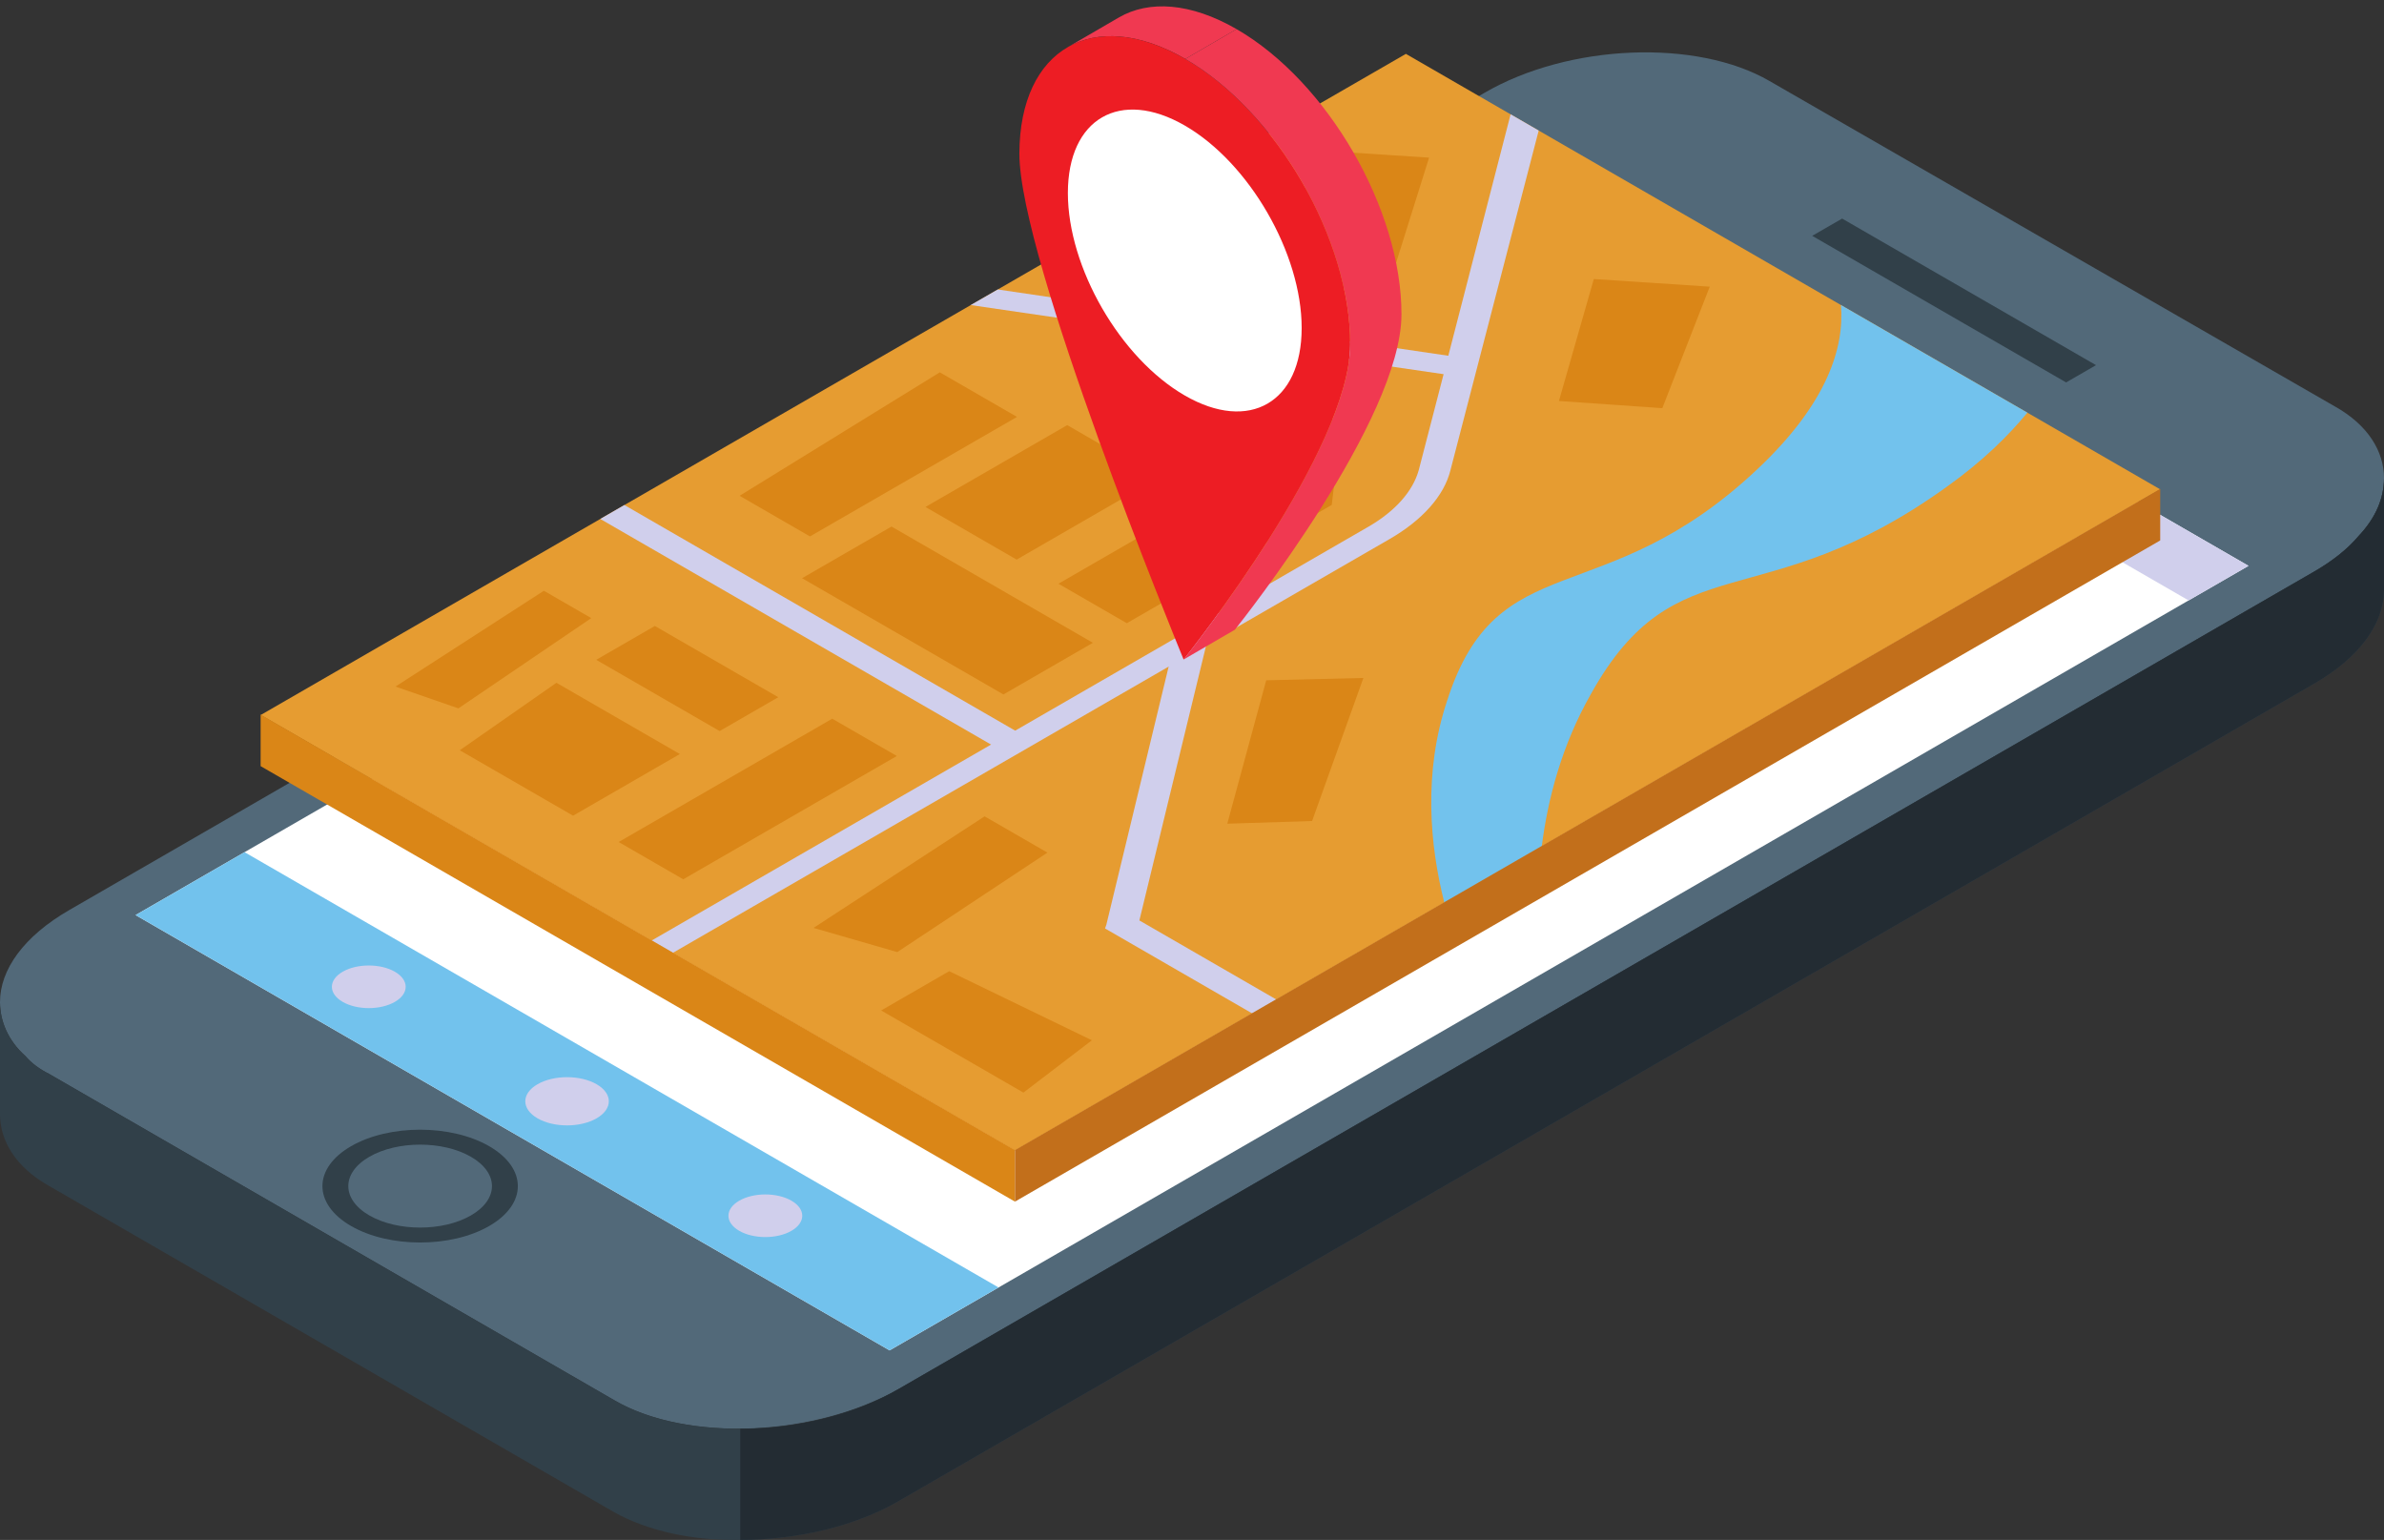
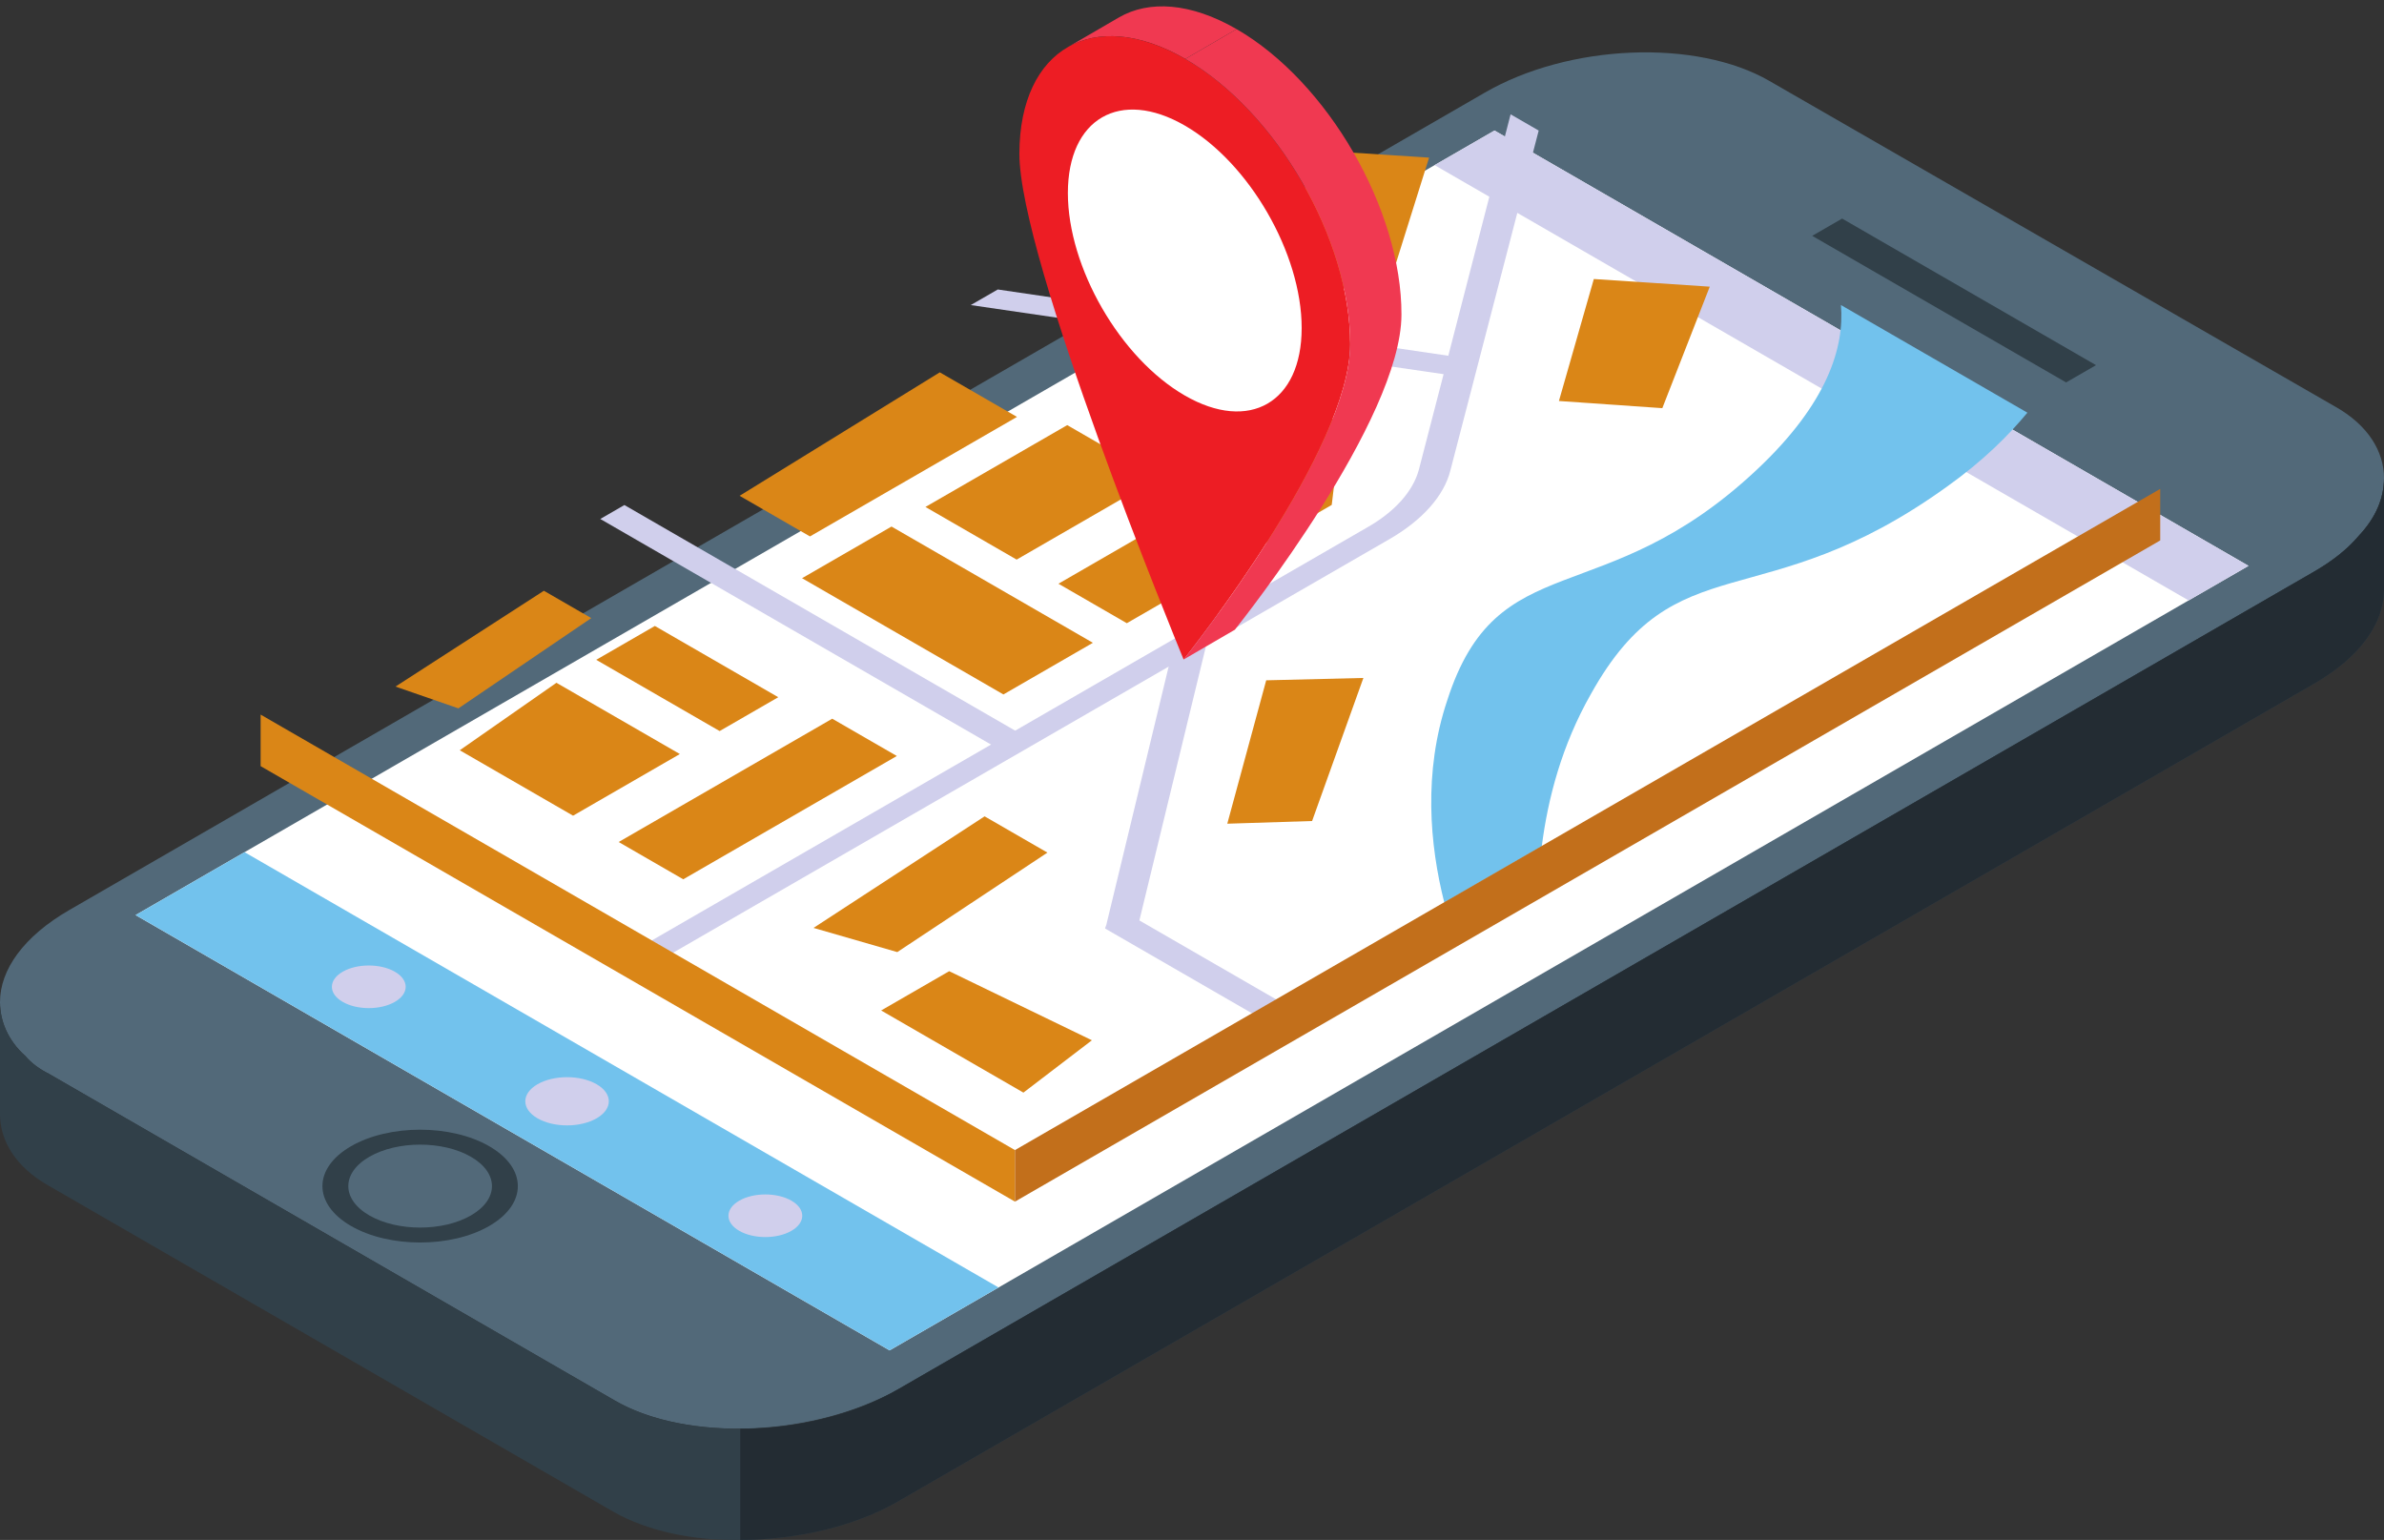
<svg xmlns="http://www.w3.org/2000/svg" height="2325.5" preserveAspectRatio="xMidYMid meet" version="1.0" viewBox="0.0 -9.6 3600.0 2325.5" width="3600.0" zoomAndPan="magnify">
  <rect x="0.0" y="-9.6" width="3600.0" height="2325.5" fill="#333333" stroke="none" />
  <defs>
    <clipPath id="a">
      <path d="M 0 712 L 3600 712 L 3600 2315.922 L 0 2315.922 Z M 0 712" />
    </clipPath>
    <clipPath id="b">
      <path d="M 1117 712 L 3600 712 L 3600 2315.922 L 1117 2315.922 Z M 1117 712" />
    </clipPath>
  </defs>
  <g>
    <g>
      <path d="M 3561.402 800.109 C 3545.082 819.398 3522.797 837.227 3494.59 853.555 L 1358.34 2087.199 C 1230.68 2159.949 1037.691 2168.852 927.832 2105.02 L 74.227 1612.148 C 59.375 1604.73 47.504 1595.82 38.598 1585.43 C 54.93 1566.129 77.199 1548.32 105.398 1531.988 L 2241.652 298.336 C 2369.316 225.59 2562.309 216.68 2672.168 280.523 L 3525.766 773.383 C 3539.141 780.812 3551.004 789.715 3561.402 800.109" fill="#314049" />
    </g>
    <g>
      <path d="M 3600 712.52 C 3600 742.211 3588.121 771.906 3561.395 800.109 C 3545.074 819.398 3522.812 837.227 3494.586 853.555 L 1358.34 2087.199 C 1230.68 2159.949 1037.691 2168.852 927.832 2105.02 L 74.227 1612.152 C 59.375 1604.73 47.504 1595.82 38.598 1585.43 C 11.875 1561.668 0 1531.988 0 1503.781 C 0 1454.789 35.629 1404.309 105.398 1364.23 L 2241.629 130.586 C 2369.309 56.355 2562.316 48.934 2672.152 112.773 L 3525.77 604.148 C 3576.238 632.359 3600 672.434 3600 712.52" fill="#526979" />
    </g>
    <g>
      <path d="M 1343.328 2029.66 L 204.723 1372.293 L 2256.797 187.523 L 3395.402 844.898 L 1343.328 2029.66" fill="#fff" />
    </g>
    <g>
      <path d="M 3119.969 567.906 L 2736.559 346.547 L 2781.727 320.469 L 3165.133 541.828 L 3119.969 567.906" fill="#314049" />
    </g>
    <g>
      <path d="M 738.766 1841.809 C 681.145 1875.078 587.723 1875.078 530.098 1841.809 C 472.477 1808.539 472.477 1754.602 530.098 1721.328 C 587.719 1688.059 681.145 1688.059 738.762 1721.34 C 796.387 1754.609 796.387 1808.539 738.766 1841.809" fill="#314049" />
    </g>
    <g>
      <path d="M 711.133 1825.859 C 668.77 1850.309 600.094 1850.309 557.73 1825.859 C 515.371 1801.398 515.371 1761.75 557.73 1737.289 C 600.086 1712.828 668.766 1712.828 711.129 1737.289 C 753.492 1761.75 753.492 1801.398 711.133 1825.859" fill="#526979" />
    </g>
    <g>
      <path d="M 3304.938 897.125 L 2166.332 239.75 L 2256.797 187.523 L 3395.402 844.898 L 3304.938 897.125" fill="#d0cfec" />
    </g>
    <g>
      <path d="M 1507.879 1934.66 L 369.277 1277.281 L 204.723 1372.289 L 1343.328 2029.66 L 1507.879 1934.66" fill="#72c2ed" />
    </g>
    <g>
      <path d="M 900.898 1679.219 C 876.27 1693.441 836.34 1693.441 811.707 1679.219 C 787.074 1665 787.074 1641.949 811.703 1627.73 C 836.332 1613.512 876.27 1613.512 900.898 1627.73 C 925.531 1641.949 925.531 1665 900.898 1679.219" fill="#d0cfec" />
    </g>
    <g>
      <path d="M 1195.129 1849.102 C 1216.898 1836.531 1216.898 1816.16 1195.129 1803.59 C 1173.359 1791.031 1138.078 1791.02 1116.309 1803.59 C 1094.539 1816.16 1094.539 1836.531 1116.309 1849.102 C 1138.078 1861.66 1173.371 1861.672 1195.129 1849.102" fill="#d0cfec" />
    </g>
    <g>
      <path d="M 517.473 1457.852 C 539.238 1445.281 574.523 1445.281 596.289 1457.852 C 618.055 1470.422 618.055 1490.789 596.289 1503.359 C 574.527 1515.922 539.238 1515.922 517.473 1503.359 C 495.707 1490.789 495.707 1470.422 517.473 1457.852" fill="#d0cfec" />
    </g>
    <g clip-path="url(#a)">
      <path d="M 3600 712.52 L 3600 881.762 C 3600 930.742 3564.379 982.707 3494.586 1022.789 L 1358.34 2256.441 C 1290.062 2296.52 1200.98 2315.82 1117.852 2315.82 C 1046.59 2317.309 978.305 2302.461 927.832 2274.25 L 74.227 1781.391 C 23.746 1753.18 0 1713.102 0 1673.012 L 0 1503.781 C 0 1531.988 11.875 1561.668 38.598 1585.43 C 47.504 1595.82 59.375 1604.73 74.227 1612.152 L 927.832 2105.02 C 978.305 2134.711 1046.59 2148.059 1117.852 2148.059 C 1200.98 2148.059 1290.062 2127.289 1358.34 2087.199 L 3494.586 853.555 C 3522.812 837.227 3545.074 819.398 3561.395 800.109 C 3588.121 771.906 3600 742.211 3600 712.52" fill="#314049" />
    </g>
    <g clip-path="url(#b)">
      <path d="M 3600 712.52 L 3600 881.762 C 3600 930.742 3564.379 982.707 3494.586 1022.789 L 1358.34 2256.441 C 1290.062 2296.52 1200.98 2315.82 1117.852 2315.82 L 1117.852 2148.059 C 1200.98 2148.059 1290.062 2127.289 1358.34 2087.199 L 3494.586 853.555 C 3522.812 837.227 3545.074 819.398 3561.395 800.109 C 3588.121 771.906 3600 742.211 3600 712.52" fill="#232c33" />
    </g>
    <g>
-       <path d="M 3262.055 729.391 L 1532.695 1727.84 L 393.621 1070.191 L 2122.977 71.746 L 3262.055 729.391" fill="#e69c31" />
-     </g>
+       </g>
    <g>
      <path d="M 2098.348 804.469 L 1015.867 1429.441 L 983.727 1410.883 L 2066.203 785.922 C 2107.004 762.359 2133.488 732.227 2142.398 700.367 L 2179.93 555.48 L 2187.043 527.625 L 2281.098 163.047 L 2323.531 187.551 L 2190.137 701.008 C 2180.527 739.211 2147.898 775.875 2098.348 804.469" fill="#d0cfec" />
    </g>
    <g>
      <path d="M 2328.184 1268.562 L 2181.027 1353.52 C 2158.996 1266.781 2149.039 1156.73 2185.383 1048.172 C 2261.547 811.207 2420.707 918.238 2653.379 699.285 C 2759.801 599.238 2785.344 514.723 2779.934 451.043 L 3061.5 613.594 C 3033.211 647.738 2994.914 686.184 2940.148 725.227 C 2660.16 926.953 2531.09 807.004 2402.207 1038.77 C 2358.332 1116.07 2337.332 1196.473 2328.184 1268.562" fill="#72c2ed" />
    </g>
    <g>
      <path d="M 1549.699 1103.422 L 1513.281 1124.449 L 906.461 774.102 L 942.883 753.07 L 1549.699 1103.422" fill="#d0cfec" />
    </g>
    <g>
      <path d="M 1927.523 1499.883 L 1891.102 1520.914 L 1668.68 1392.504 L 1670.645 1386.902 L 1764.727 997.09 L 1774.328 958.895 L 1823.508 958.707 L 1821.547 964.289 L 1720.535 1380.383 L 1927.523 1499.883" fill="#d0cfec" />
    </g>
    <g>
      <path d="M 2197.324 558.805 L 2179.926 555.473 L 1465.902 451.102 L 1506.715 427.547 L 2187.047 527.629 L 2215.234 532.125 L 2197.324 558.805" fill="#d0cfec" />
    </g>
    <g>
      <path d="M 2158.008 228.465 L 2094.102 432.191 L 1899.258 414.238 L 1998.645 218.102 L 2158.008 228.465" fill="#da8617" />
    </g>
    <g>
      <path d="M 2026.465 624.703 L 2011 752.883 L 1701.57 931.52 L 1598.309 871.895 L 1850.199 726.461 L 1878.695 604.016 L 2026.465 624.703" fill="#da8617" />
    </g>
    <g>
      <path d="M 1749.266 711.863 L 1535.191 835.473 L 1397.492 755.973 L 1611.578 632.375 L 1749.266 711.863" fill="#da8617" />
    </g>
    <g>
      <path d="M 1346.242 785.562 L 1650.324 961.113 L 1515.223 1039.113 L 1211.156 863.551 L 1346.242 785.562" fill="#da8617" />
    </g>
    <g>
      <path d="M 1419.148 552.668 L 1535.719 619.973 L 1223.102 800.465 L 1116.863 739.129 L 1419.148 552.668" fill="#da8617" />
    </g>
    <g>
      <path d="M 2406.781 411.762 L 2354.082 595.961 L 2510.211 606.766 L 2581.855 423.293 L 2406.781 411.762" fill="#da8617" />
    </g>
    <g>
      <path d="M 1256.719 1075.738 L 934.215 1261.941 L 1031.75 1318.25 L 1354.262 1132.051 L 1256.719 1075.738" fill="#da8617" />
    </g>
    <g>
      <path d="M 988.871 935.691 L 1175.23 1043.289 L 1086.699 1094.398 L 900.34 986.809 L 988.871 935.691" fill="#da8617" />
    </g>
    <g>
      <path d="M 840.262 1021.488 L 1026.621 1129.09 L 865.367 1222.191 L 694.25 1123.391 L 840.262 1021.488" fill="#da8617" />
    </g>
    <g>
      <path d="M 821.281 882.52 L 892.844 923.828 L 692.195 1060.141 L 597.219 1027.211 L 821.281 882.52" fill="#da8617" />
    </g>
    <g>
      <path d="M 1486.809 1223.18 L 1228.469 1391.66 L 1354.949 1428.18 L 1581.68 1277.949 L 1486.809 1223.18" fill="#da8617" />
    </g>
    <g>
      <path d="M 1433.34 1457.023 L 1330.598 1516.344 L 1545.43 1640.383 L 1648.844 1561.352 L 1433.34 1457.023" fill="#da8617" />
    </g>
    <g>
      <path d="M 1912.062 1017.75 L 1853.289 1234.293 L 1981.352 1230.242 L 2058.805 1014.188 L 1912.062 1017.75" fill="#da8617" />
    </g>
    <g>
      <path d="M 1532.648 1805.012 L 393.57 1147.371 L 393.57 1069.531 L 1532.648 1727.18 L 1532.648 1805.012" fill="#da8617" />
    </g>
    <g>
      <path d="M 3262.055 806.543 L 1532.648 1805.012 L 1532.648 1727.18 L 3262.055 728.711 L 3262.055 806.543" fill="#c26f1b" />
    </g>
    <g>
      <path d="M 1612.098 61.805 L 1689.531 16.797 C 1734.91 -9.574 1797.809 -5.766 1867.359 34.387 L 1789.91 79.395 C 1720.348 39.23 1657.477 35.438 1612.098 61.805" fill="#f03951" />
    </g>
    <g>
      <path d="M 1789.91 79.395 C 1927.43 158.777 2039.316 351.777 2038.863 510.594 C 2038.406 669.41 1799.898 970.492 1787.34 986.34 C 1774.922 956.074 1538.883 381.004 1539.336 222.188 C 1539.777 63.371 1651.695 -0.41 1789.91 79.395" fill="#ed1d24" />
    </g>
    <g>
      <path d="M 1789.906 79.395 L 1867.352 34.395 C 2004.859 113.785 2116.754 306.777 2116.293 465.586 C 2115.859 624.398 1877.332 925.488 1864.777 941.336 L 1787.332 986.344 C 1799.887 970.496 2038.41 669.414 2038.859 510.602 C 2039.309 351.777 1927.414 158.785 1789.906 79.395" fill="#f03951" />
    </g>
    <g>
      <path d="M 1965.613 485.727 C 1965.613 598.297 1886.586 643.93 1789.094 587.633 C 1691.598 531.348 1612.559 394.457 1612.559 281.887 C 1612.559 169.316 1691.598 123.684 1789.094 179.969 C 1886.586 236.254 1965.613 373.156 1965.613 485.727" fill="#fff" />
    </g>
  </g>
</svg>